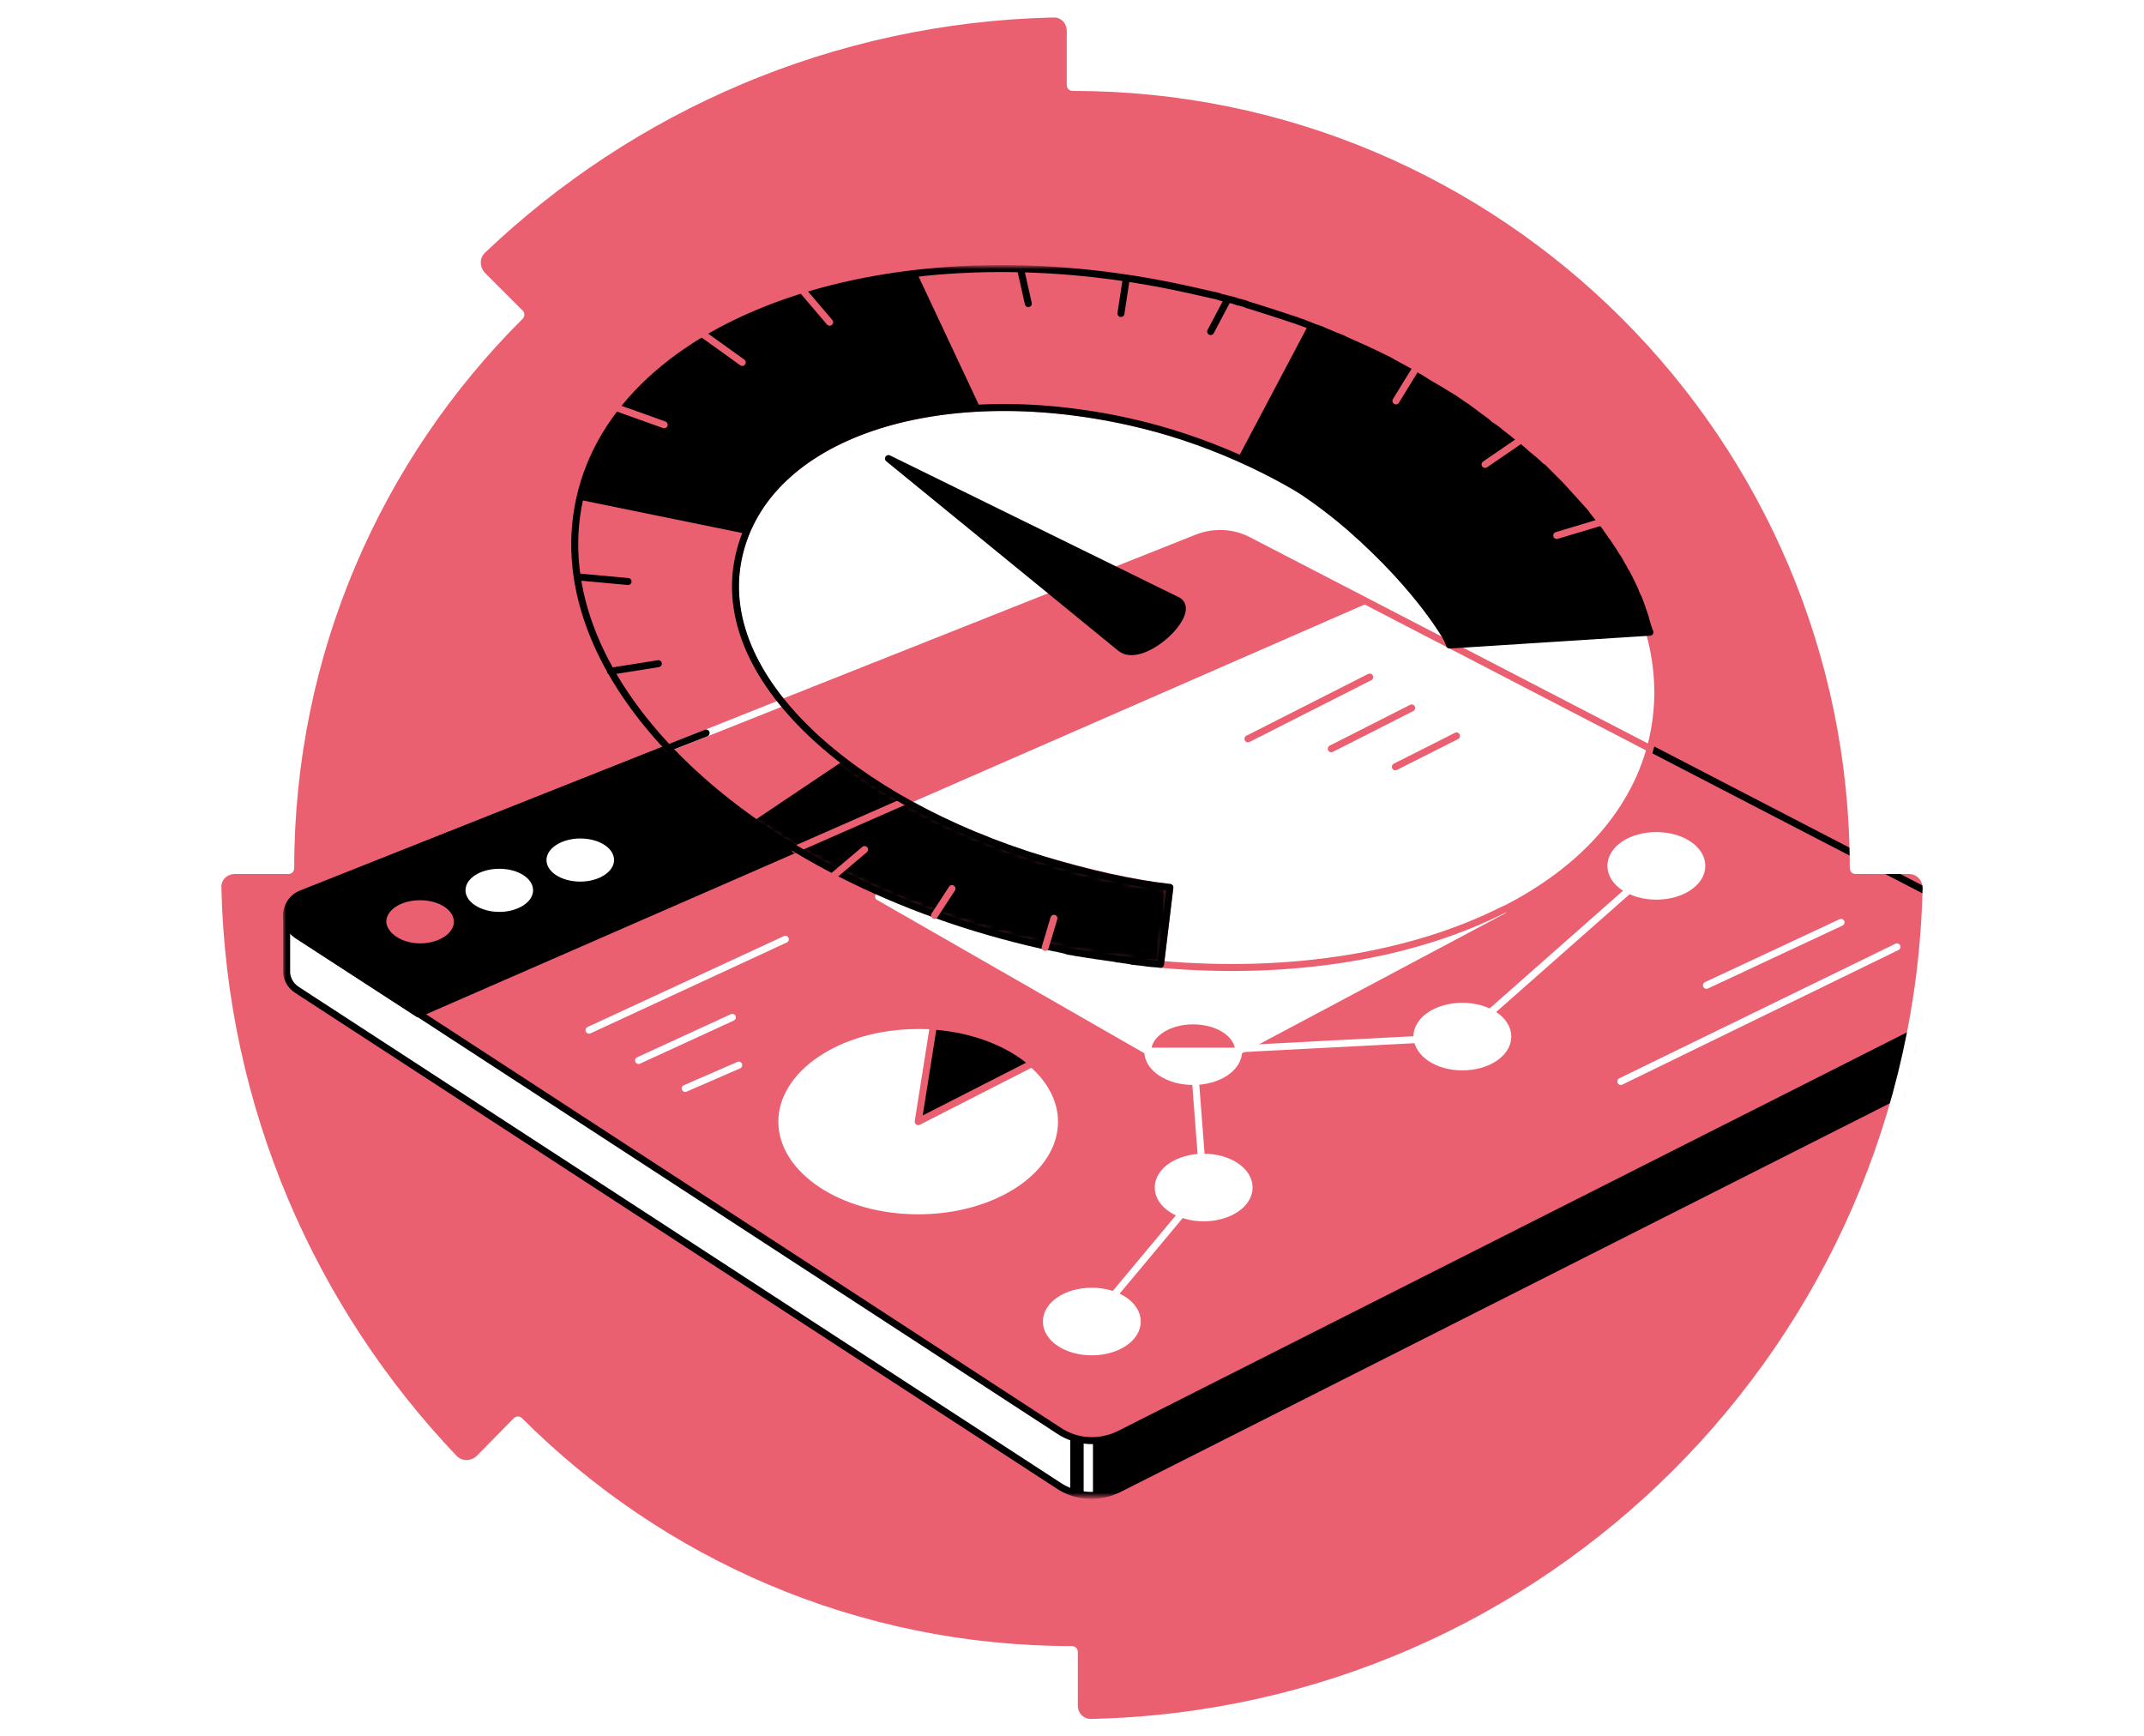
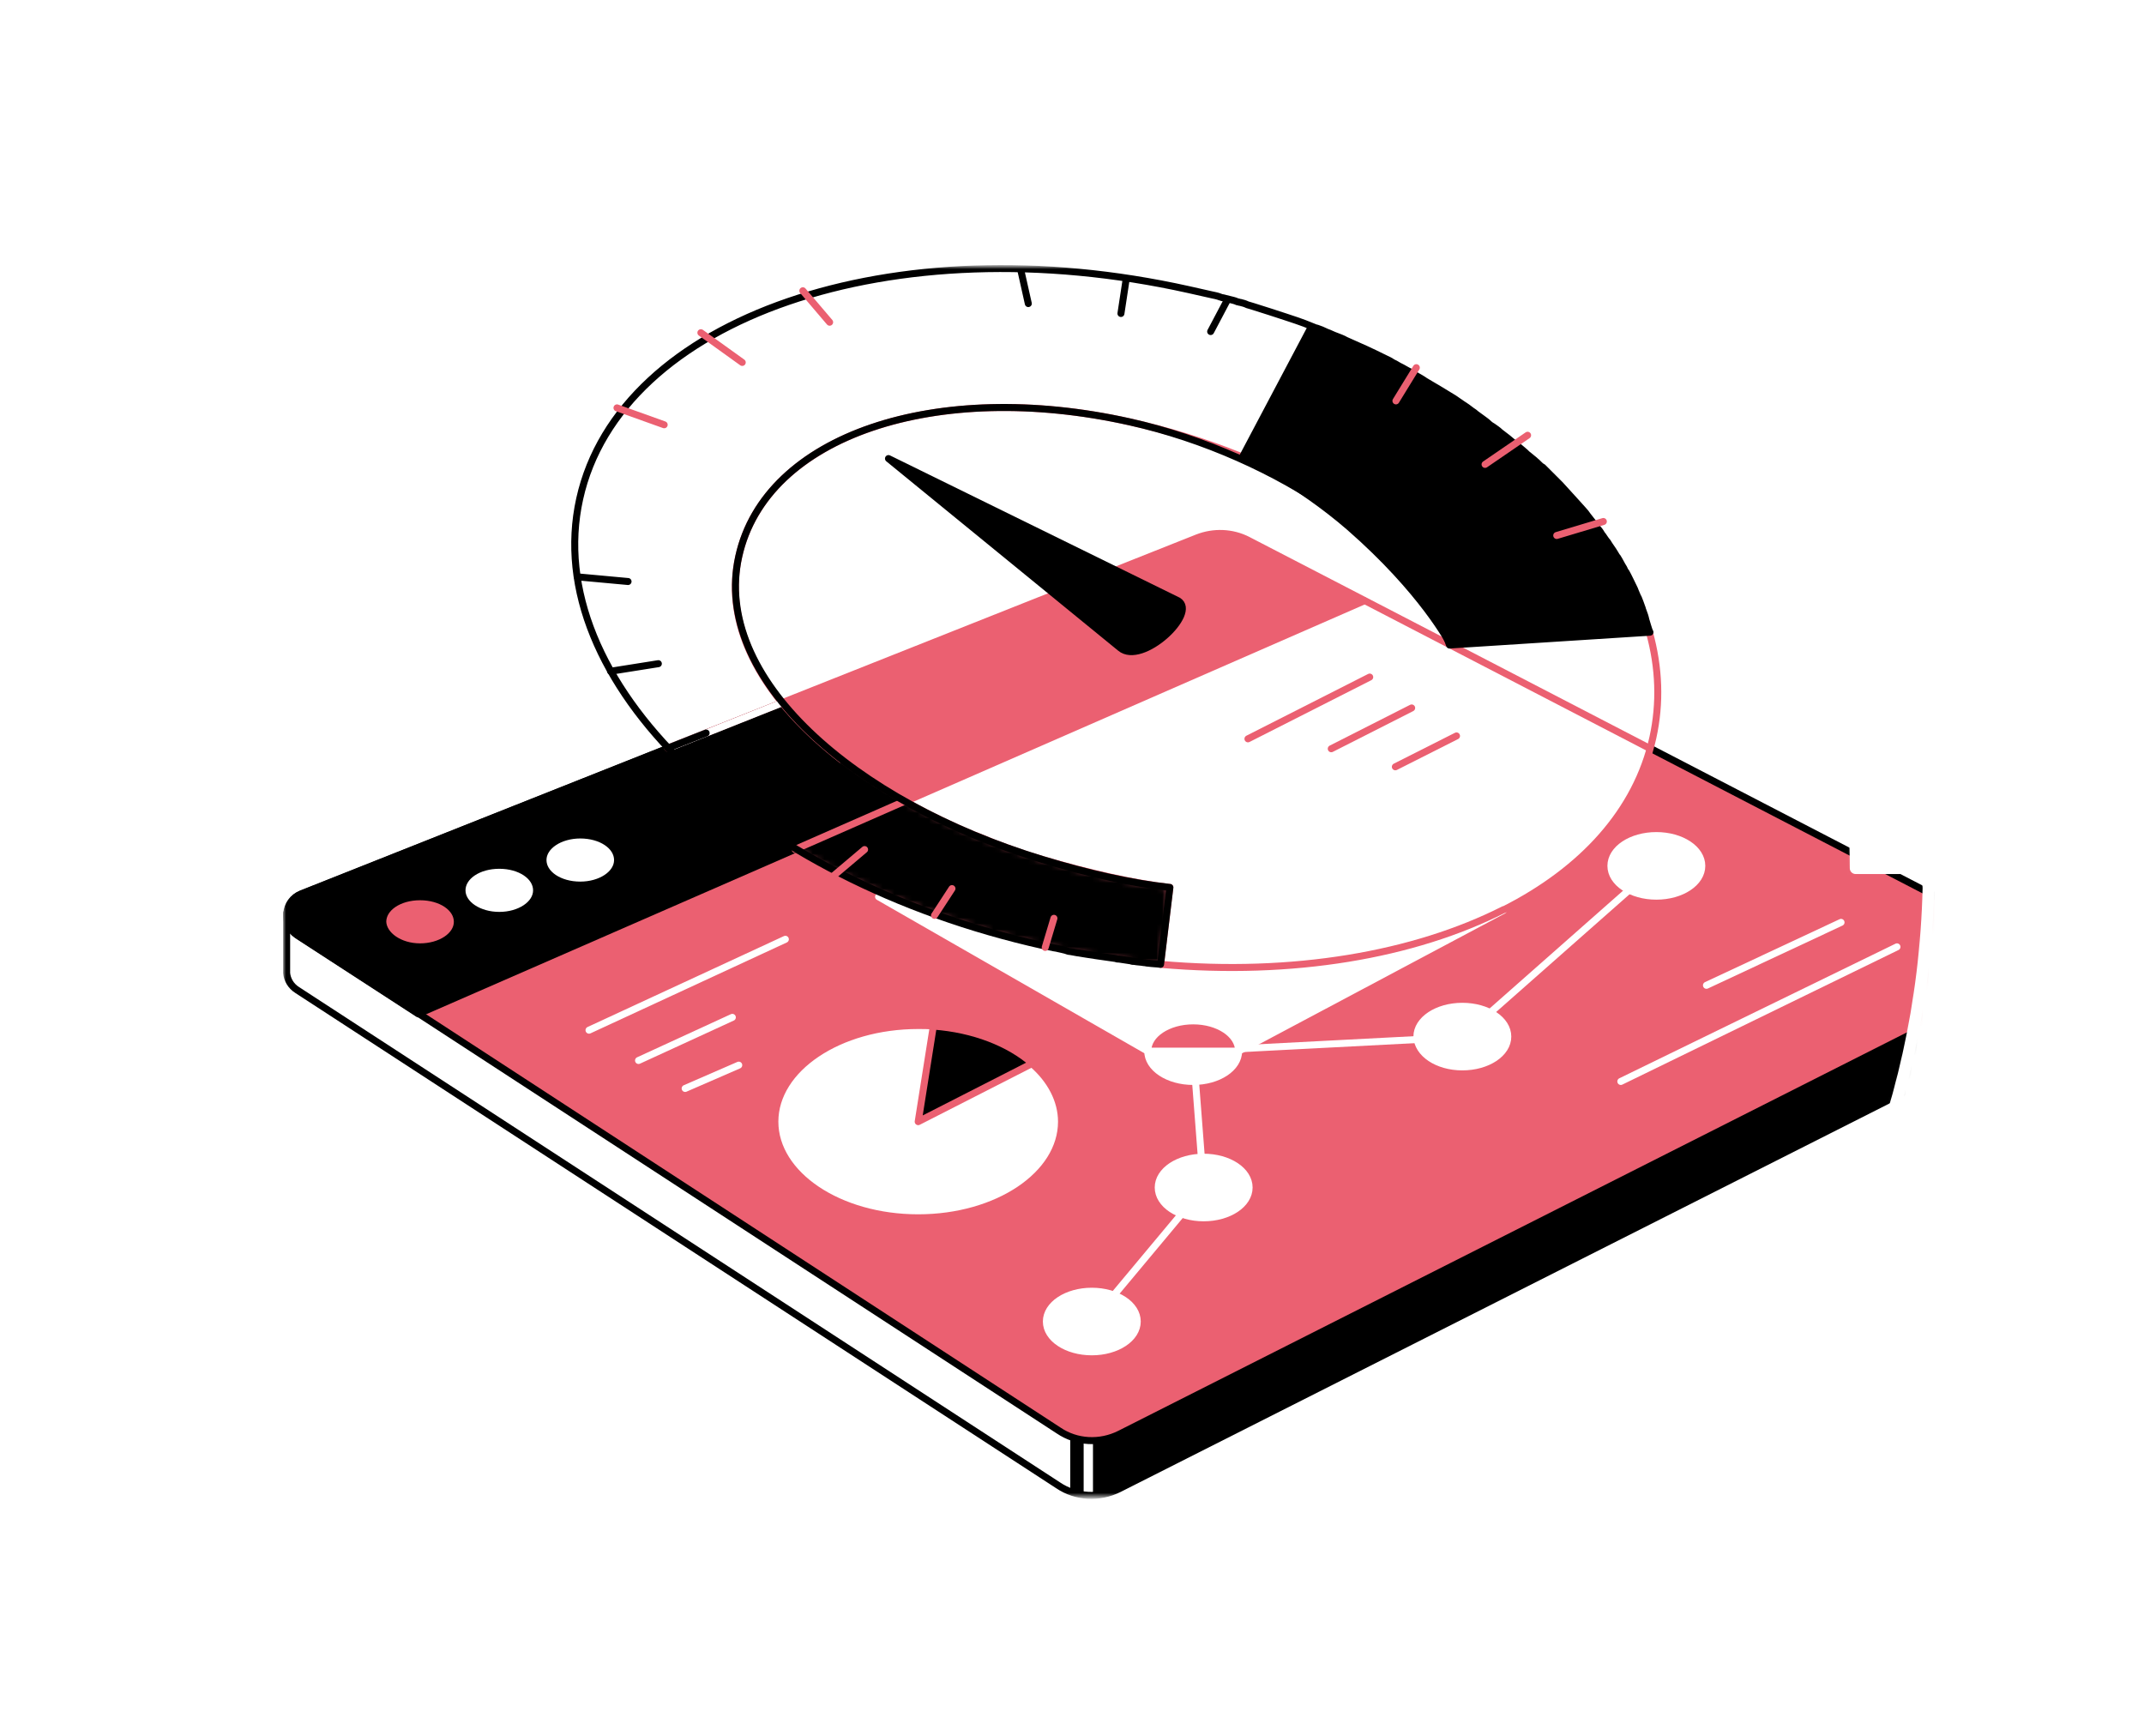
<svg xmlns="http://www.w3.org/2000/svg" version="1.1" id="Capa_1" x="0px" y="0px" viewBox="0 0 368 298" style="enable-background:new 0 0 368 298;" xml:space="preserve">
  <style type="text/css">
	.st0{fill:#EB6071;}
	.st1{fill:#FFFFFF;filter:url(#Adobe_OpacityMaskFilter);}
	.st2{mask:url(#mask0_7385_6235_00000047027205989297143690000001828828635237009328_);}
	.st3{fill:#FFFFFF;stroke:#000000;stroke-width:1.2;stroke-linecap:round;stroke-linejoin:round;}
	.st4{fill:#EB6071;stroke:#000000;stroke-width:1.2;stroke-linecap:round;stroke-linejoin:round;}
	.st5{fill:#FFFFFF;stroke:#FFFFFF;stroke-width:1.2;stroke-linecap:round;stroke-linejoin:round;}
	.st6{stroke:#000000;stroke-width:1.2;stroke-linecap:round;stroke-linejoin:round;}
	.st7{fill:#FFFFFF;stroke:#EB6071;stroke-width:1.2;stroke-linecap:round;stroke-linejoin:round;}
	.st8{stroke:#EB6071;stroke-width:1.2;stroke-linecap:round;stroke-linejoin:round;}
	.st9{fill:none;stroke:#FFFFFF;stroke-width:1.2;stroke-linecap:round;stroke-linejoin:round;}
	.st10{fill:none;stroke:#EB6071;stroke-width:1.2;stroke-linecap:round;stroke-linejoin:round;}
	.st11{fill:#FFFFFF;filter:url(#Adobe_OpacityMaskFilter_00000052081113761063652340000010122401055117644733_);}
	.st12{mask:url(#mask1_7385_6235_00000165937442005910532300000010554738223222484378_);}
	.st13{fill:none;stroke:#000000;stroke-width:1.2;stroke-linecap:round;stroke-linejoin:round;}
	.st14{fill:#EB6071;stroke:#FFFFFF;stroke-width:1.2;stroke-linecap:round;stroke-linejoin:round;}
	.st15{fill:none;stroke:#FFFFFF;stroke-width:2;stroke-linecap:round;stroke-linejoin:round;}
</style>
-   <path class="st0" d="M88.9,244.1c24.3,24.3,57.9,39.4,95.1,39.4v9.2c0,1.9,1.5,3.4,3.4,3.3c78.5-1.8,141.8-65.1,143.6-143.6  c0-1.9-1.5-3.4-3.3-3.4h-9.2c0-74.2-60.2-134.4-134.4-134.4V5.3c0-1.9-1.5-3.4-3.4-3.3c-38,0.9-72.5,16.2-98.2,40.7  c-1.3,1.3-1.3,3.4,0,4.8l6.5,6.5C64.6,78.3,49.5,111.9,49.5,149h-9.2c-1.9,0-3.4,1.5-3.3,3.4c0.9,38,16.2,72.5,40.7,98.2  c1.3,1.3,3.4,1.3,4.8,0L88.9,244.1z" />
  <defs>
    <filter id="Adobe_OpacityMaskFilter" filterUnits="userSpaceOnUse" x="48.6" y="45.7" width="300.4" height="211.5">
      <feColorMatrix type="matrix" values="1 0 0 0 0  0 1 0 0 0  0 0 1 0 0  0 0 0 1 0" />
    </filter>
  </defs>
  <mask maskUnits="userSpaceOnUse" x="48.6" y="45.7" width="300.4" height="211.5" id="mask0_7385_6235_00000047027205989297143690000001828828635237009328_">
    <path class="st1" d="M88.9,244.1c24.3,24.3,57.9,39.4,95.1,39.4v9.2c0,1.9,1.5,3.4,3.4,3.3c78.5-1.8,141.8-65.1,143.6-143.6   c0-1.9-1.5-3.4-3.3-3.4h-9.2c0-74.2-60.2-134.4-134.4-134.4V5.3c0-1.9-1.5-3.4-3.4-3.3c-38,0.9-72.5,16.2-98.2,40.7   c-1.3,1.3-1.3,3.4,0,4.8l6.5,6.5C64.6,78.3,49.5,111.9,49.5,149h-9.2c-1.9,0-3.4,1.5-3.3,3.4c0.9,38,16.2,72.5,40.7,98.2   c1.3,1.3,3.4,1.3,4.8,0L88.9,244.1z" />
  </mask>
  <g class="st2">
    <path class="st3" d="M346.2,170.6l-132-68.3c-2.7-1.4-5.9-1.6-8.7-0.4L57.9,160.4l-8.7-3.7l0,9.4c0,0.3,0,0.5,0,0.8v0.1h0   c0.1,1.1,0.7,2.2,1.8,2.9l130.6,85c3.1,2.1,7.1,2.3,10.5,0.6l154-77.8C349.1,176.2,349.1,172.1,346.2,170.6L346.2,170.6z" />
    <path class="st4" d="M346.2,168.3l-154,77.8c-3.4,1.7-7.4,1.5-10.5-0.6l-109-71l-21.6-14c-2.7-1.8-2.3-5.9,0.7-7.1l62.9-25   l90.9-36.1c2.8-1.1,6-1,8.7,0.4l19.9,10.3l49,25.4l63.1,32.7C349.1,162.6,349.1,166.8,346.2,168.3L346.2,168.3z" />
    <path class="st5" d="M258.1,156.2l-45.5,24.2c0-2.9-3.5-5.2-7.8-5.2c-4.3,0-7.8,2.3-7.8,5.2l-46.2-26.5l1.1,0   c3,1.3,6.2,2.5,9.7,3.7c20.2,6.7,37.6,8.1,37.6,8.1C221.8,167.5,242.7,164,258.1,156.2L258.1,156.2z" />
    <path d="M187.6,247.2v9.5l3.4-0.6l155.9-78.7l1-1.2l0.5-3.5l-4.4-3.2L192.2,246l-2.4,0.9L187.6,247.2z" />
    <path d="M186,247.1v9.4l-2.3-0.5v-9.4L186,247.1z" />
    <path class="st6" d="M234.2,103.1L71.8,174L51,160.5c-2.7-1.8-2.3-5.9,0.7-7.1l153.8-61c2.8-1.1,6-1,8.7,0.4L234.2,103.1   L234.2,103.1z" />
    <path class="st4" d="M72.1,162.5c3.5,0,6.4-1.9,6.4-4.3c0-2.4-2.8-4.3-6.4-4.3s-6.4,1.9-6.4,4.3C65.8,160.5,68.6,162.5,72.1,162.5z   " />
    <path class="st7" d="M182.2,192.5c0,9.1-11,16.5-24.6,16.5c-13.6,0-24.6-7.4-24.6-16.5s11-16.5,24.6-16.5c0.9,0,1.8,0,2.6,0.1   c6.9,0.5,13,2.9,17,6.5C180.3,185.3,182.2,188.8,182.2,192.5L182.2,192.5z" />
    <path class="st3" d="M85.7,157.1c3.5,0,6.4-1.9,6.4-4.3c0-2.4-2.8-4.3-6.4-4.3s-6.4,1.9-6.4,4.3C79.3,155.2,82.2,157.1,85.7,157.1z   " />
    <path class="st5" d="M187.4,232c4.3,0,7.8-2.3,7.8-5.2c0-2.9-3.5-5.2-7.8-5.2c-4.3,0-7.8,2.3-7.8,5.2   C179.6,229.7,183.1,232,187.4,232z" />
    <path class="st5" d="M206.6,209c4.3,0,7.8-2.3,7.8-5.2c0-2.9-3.5-5.2-7.8-5.2c-4.3,0-7.8,2.3-7.8,5.2   C198.8,206.7,202.3,209,206.6,209z" />
    <path class="st5" d="M212.6,180.4c0,2.9-3.5,5.2-7.8,5.2c-4.3,0-7.8-2.3-7.8-5.2H212.6z" />
    <path class="st5" d="M251,183.1c4.3,0,7.8-2.3,7.8-5.2c0-2.9-3.5-5.2-7.8-5.2c-4.3,0-7.8,2.3-7.8,5.2   C243.3,180.8,246.7,183.1,251,183.1z" />
    <path class="st5" d="M284.3,153.8c4.3,0,7.8-2.3,7.8-5.2c0-2.9-3.5-5.2-7.8-5.2c-4.3,0-7.8,2.3-7.8,5.2   C276.5,151.5,280,153.8,284.3,153.8z" />
    <path class="st3" d="M99.6,151.9c3.5,0,6.4-1.9,6.4-4.3c0-2.4-2.8-4.3-6.4-4.3c-3.5,0-6.4,1.9-6.4,4.3   C93.2,150,96,151.9,99.6,151.9z" />
    <path class="st8" d="M177.2,182.5l-19.6,10l2.6-16.4C167.1,176.6,173.2,179,177.2,182.5L177.2,182.5z" />
    <path class="st9" d="M187.4,226.8l19.2-23l-1.8-23.4l46.2-2.4l33.2-29.3" />
    <path class="st9" d="M101.1,176.8l33.7-15.6" />
    <path class="st9" d="M109.6,182l16.1-7.4" />
    <path class="st9" d="M117.6,186.8l9.2-4" />
    <path class="st9" d="M325.6,162.5l-47.4,23.1" />
    <path class="st9" d="M316,158.3l-23.1,10.8" />
    <path class="st7" d="M283.7,126.6c-2.8,12.6-12.1,22.7-25.5,29.5l-0.1,0c-15.4,7.8-36.2,11.4-58.9,9.4l1.3-10.8l0.3-2.4   c0,0-0.1,0-0.2,0c-6.3-0.8-13.5-2.4-21.7-4.8c-2.8-0.8-5.5-1.8-8.2-2.8c-0.7-0.3-1.5-0.6-2.2-0.9c0,0,0,0,0,0   c-0.4-0.2-0.8-0.3-1.3-0.5c-0.7-0.3-1.4-0.6-2.1-0.9c-7.1-3.1-13.5-6.8-19-10.8c-0.3-0.2-0.6-0.4-0.8-0.6c-0.4-0.3-0.6-0.4-0.6-0.4   c-13.3-10.2-20.7-22.7-17.9-35.1c4.6-20.8,34-30.5,67.1-23.1c25.5,5.7,49.2,19.5,54.8,35.5l34.4,0.6l0,0   C284.8,114.6,285,120.7,283.7,126.6L283.7,126.6z" />
    <path class="st0" d="M134.3,120.6c4.2,5.9,21.1,16.9,21.1,16.9l78.8-34.4l-22.5-11.2l-3.7-0.3L134.3,120.6L134.3,120.6z" />
    <path class="st10" d="M235.1,116.2l-20.9,10.6" />
    <path class="st10" d="M242.3,121.5l-13.8,7" />
    <path class="st10" d="M250,126.3l-10.5,5.3" />
    <path class="st10" d="M114.6,128.4l90.9-36.1c2.8-1.1,6-1,8.7,0.4l19.9,10.3l49,25.4" />
    <path class="st10" d="M234.2,103.1l-97.7,42.7" />
-     <path class="st0" d="M283.2,108.5L283.2,108.5l-34.4,2.2c-5.6-16-29.4-32.6-54.9-38.3c-33.2-7.4-62.5,2.3-67.1,23.1   c-4.6,20.8,19.6,42.1,52.1,52c8.2,2.5,15.5,4.1,21.9,4.8l-1.6,13.2c-0.7-0.1-1.4-0.1-2.1-0.2c-0.3,0-0.5-0.1-0.8-0.1   c-0.5-0.1-1.1-0.1-1.6-0.2c-0.2,0-0.4,0-0.6-0.1c-0.7-0.1-1.3-0.2-2-0.3c-0.2,0-0.4,0-0.6-0.1c-1.2-0.2-2.3-0.3-3.5-0.5   c-0.4-0.1-0.8-0.1-1.3-0.2c-0.6-0.1-1.2-0.2-1.9-0.3c-0.4-0.1-0.7-0.1-1.1-0.2c-0.3,0-0.5-0.1-0.8-0.2c-0.4-0.1-0.8-0.2-1.3-0.3   c-0.3-0.1-0.7-0.1-1-0.2c-0.5-0.1-1-0.2-1.5-0.3c-50.8-11.3-86.5-45.6-79.6-76.7c6.9-31.1,53.7-47.2,104.5-35.9   c1.3,0.3,2.7,0.6,4,0.9c0.5,0.1,1,0.2,1.5,0.4c0.1,0,0.2,0.1,0.4,0.1c0.4,0.1,0.8,0.2,1.2,0.3c0.4,0.1,0.9,0.2,1.3,0.4   c0.2,0,0.3,0.1,0.5,0.1c0.4,0.1,0.8,0.2,1.2,0.4c0.3,0.1,0.7,0.2,1,0.3c1.9,0.6,3.8,1.2,5.6,1.8c0.6,0.2,1.2,0.4,1.8,0.6   c0.5,0.2,0.9,0.3,1.4,0.5c0.2,0.1,0.3,0.1,0.5,0.2c0.5,0.2,1,0.4,1.5,0.6c0,0,0.1,0,0.1,0c0.6,0.2,1.1,0.4,1.7,0.7   c0.6,0.2,1.1,0.5,1.7,0.7c0.5,0.2,1.1,0.4,1.6,0.7c2.3,1,4.5,2,6.7,3.1c0.4,0.2,0.9,0.4,1.3,0.7c0.4,0.2,0.8,0.4,1.1,0.6   c0.4,0.2,0.8,0.4,1.3,0.7c0.6,0.3,1.3,0.7,1.9,1.1c0.5,0.3,0.9,0.5,1.3,0.8c1.7,1,3.4,2,5,3c0.4,0.3,0.9,0.6,1.3,0.9   c0.3,0.2,0.6,0.4,0.9,0.6c0.3,0.2,0.5,0.4,0.8,0.6c0.3,0.2,0.6,0.4,0.8,0.6c0.4,0.3,0.7,0.5,1.1,0.8c0.4,0.3,0.7,0.5,1,0.8   c0.2,0.2,0.5,0.4,0.7,0.5c0.4,0.3,0.9,0.6,1.3,1c0.4,0.3,0.9,0.7,1.3,1c0.5,0.4,0.9,0.8,1.4,1.1c0.4,0.3,0.8,0.7,1.2,1   c0,0,0.1,0.1,0.1,0.1c0.3,0.2,0.5,0.5,0.8,0.7c0.4,0.3,0.7,0.6,1.1,0.9c0,0,0.1,0.1,0.1,0.1c0.4,0.3,0.7,0.7,1.1,1   c0.1,0,0.1,0.1,0.2,0.1c0.3,0.3,0.6,0.6,0.9,0.9c0.4,0.4,0.7,0.7,1.1,1.1c0.3,0.3,0.7,0.7,1,1c1,1.1,2,2.2,3,3.3   c0.3,0.3,0.6,0.7,0.9,1c0,0,0,0,0,0c0.3,0.3,0.6,0.7,0.8,1c0.6,0.8,1.2,1.5,1.8,2.3c0.3,0.3,0.5,0.7,0.7,1c0,0,0,0.1,0.1,0.1   c0.3,0.4,0.5,0.8,0.8,1.1c0.4,0.7,0.9,1.3,1.3,2c0.1,0.2,0.2,0.3,0.3,0.5c0,0,0,0.1,0.1,0.1c0.4,0.6,0.7,1.3,1.1,1.9   c0.1,0.2,0.2,0.5,0.4,0.7c0.5,0.9,0.9,1.8,1.3,2.6c0.1,0.2,0.2,0.4,0.3,0.7c0,0,0,0,0,0c0.2,0.4,0.3,0.8,0.5,1.1   c0.2,0.5,0.4,1,0.6,1.6c0.1,0.2,0.1,0.4,0.2,0.6c0.2,0.5,0.4,1.1,0.5,1.6c0.1,0.3,0.2,0.7,0.3,1C283,108.1,283.1,108.3,283.2,108.5   L283.2,108.5z" />
    <defs>
      <filter id="Adobe_OpacityMaskFilter_00000082359216851956450570000004657524713767052952_" filterUnits="userSpaceOnUse" x="114" y="120" width="86.7" height="45.6">
        <feColorMatrix type="matrix" values="1 0 0 0 0  0 1 0 0 0  0 0 1 0 0  0 0 0 1 0" />
      </filter>
    </defs>
    <mask maskUnits="userSpaceOnUse" x="114" y="120" width="86.7" height="45.6" id="mask1_7385_6235_00000165937442005910532300000010554738223222484378_">
      <path style="fill:#FFFFFF;filter:url(#Adobe_OpacityMaskFilter_00000082359216851956450570000004657524713767052952_);" d="    M283.2,108.5L283.2,108.5l-34.4,2.2c-5.6-16-29.4-32.6-54.9-38.3c-33.2-7.4-62.5,2.3-67.1,23.1c-4.6,20.8,19.6,42.1,52.1,52    c8.2,2.5,15.5,4.1,21.9,4.8l-1.6,13.2c-0.7-0.1-1.4-0.1-2.1-0.2c-0.3,0-0.5-0.1-0.8-0.1c-0.5-0.1-1.1-0.1-1.6-0.2    c-0.2,0-0.4,0-0.6-0.1c-0.7-0.1-1.3-0.2-2-0.3c-0.2,0-0.4,0-0.6-0.1c-1.2-0.2-2.3-0.3-3.5-0.5c-0.4-0.1-0.8-0.1-1.3-0.2    c-0.6-0.1-1.2-0.2-1.9-0.3c-0.4-0.1-0.7-0.1-1.1-0.2c-0.3,0-0.5-0.1-0.8-0.2c-0.4-0.1-0.8-0.2-1.3-0.3c-0.3-0.1-0.7-0.1-1-0.2    c-0.5-0.1-1-0.2-1.5-0.3c-50.8-11.3-86.5-45.6-79.6-76.7c6.9-31.1,53.7-47.2,104.5-35.9c1.3,0.3,2.7,0.6,4,0.9    c0.5,0.1,1,0.2,1.5,0.4c0.1,0,0.2,0.1,0.4,0.1c0.4,0.1,0.8,0.2,1.2,0.3c0.4,0.1,0.9,0.2,1.3,0.4c0.2,0,0.3,0.1,0.5,0.1    c0.4,0.1,0.8,0.2,1.2,0.4c0.3,0.1,0.7,0.2,1,0.3c1.9,0.6,3.8,1.2,5.6,1.8c0.6,0.2,1.2,0.4,1.8,0.6c0.5,0.2,0.9,0.3,1.4,0.5    c0.2,0.1,0.3,0.1,0.5,0.2c0.5,0.2,1,0.4,1.5,0.6c0,0,0.1,0,0.1,0c0.6,0.2,1.1,0.4,1.7,0.7c0.6,0.2,1.1,0.5,1.7,0.7    c0.5,0.2,1.1,0.4,1.6,0.7c2.3,1,4.5,2,6.7,3.1c0.4,0.2,0.9,0.4,1.3,0.7c0.4,0.2,0.8,0.4,1.1,0.6c0.4,0.2,0.8,0.4,1.3,0.7    c0.6,0.3,1.3,0.7,1.9,1.1c0.5,0.3,0.9,0.5,1.3,0.8c1.7,1,3.4,2,5,3c0.4,0.3,0.9,0.6,1.3,0.9c0.3,0.2,0.6,0.4,0.9,0.6    c0.3,0.2,0.5,0.4,0.8,0.6c0.3,0.2,0.6,0.4,0.8,0.6c0.4,0.3,0.7,0.5,1.1,0.8c0.4,0.3,0.7,0.5,1,0.8c0.2,0.2,0.5,0.4,0.7,0.5    c0.4,0.3,0.9,0.6,1.3,1c0.4,0.3,0.9,0.7,1.3,1c0.5,0.4,0.9,0.8,1.4,1.1c0.4,0.3,0.8,0.7,1.2,1c0,0,0.1,0.1,0.1,0.1    c0.3,0.2,0.5,0.5,0.8,0.7c0.4,0.3,0.7,0.6,1.1,0.9c0,0,0.1,0.1,0.1,0.1c0.4,0.3,0.7,0.7,1.1,1c0.1,0,0.1,0.1,0.2,0.1    c0.3,0.3,0.6,0.6,0.9,0.9c0.4,0.4,0.7,0.7,1.1,1.1c0.3,0.3,0.7,0.7,1,1c1,1.1,2,2.2,3,3.3c0.3,0.3,0.6,0.7,0.9,1c0,0,0,0,0,0    c0.3,0.3,0.6,0.7,0.8,1c0.6,0.8,1.2,1.5,1.8,2.3c0.3,0.3,0.5,0.7,0.7,1c0,0,0,0.1,0.1,0.1c0.3,0.4,0.5,0.8,0.8,1.1    c0.4,0.7,0.9,1.3,1.3,2c0.1,0.2,0.2,0.3,0.3,0.5c0,0,0,0.1,0.1,0.1c0.4,0.6,0.7,1.3,1.1,1.9c0.1,0.2,0.2,0.5,0.4,0.7    c0.5,0.9,0.9,1.8,1.3,2.6c0.1,0.2,0.2,0.4,0.3,0.7c0,0,0,0,0,0c0.2,0.4,0.3,0.8,0.5,1.1c0.2,0.5,0.4,1,0.6,1.6    c0.1,0.2,0.1,0.4,0.2,0.6c0.2,0.5,0.4,1.1,0.5,1.6c0.1,0.3,0.2,0.7,0.3,1C283,108.1,283.1,108.3,283.2,108.5L283.2,108.5z" />
    </mask>
    <g class="st12">
      <path d="M200.8,152.4l-0.3,2.4l-1.3,10.8c0,0-17.5-1.4-37.6-8.1c-3.5-1.1-6.7-2.4-9.7-3.7c-14.3-6.1-22.7-12.8-22.7-12.8    l15.5-10.4c0,0,0.2,0.2,0.6,0.4c0.3,0.2,0.5,0.4,0.8,0.6c2.8,2,9.8,6.7,19,10.8c0.7,0.3,1.4,0.6,2.1,0.9c0.4,0.2,0.8,0.4,1.3,0.5    c0,0,0,0,0,0c0.7,0.3,1.5,0.6,2.2,0.9c13.9,5.2,28.1,7.4,29.9,7.6C200.7,152.4,200.8,152.4,200.8,152.4L200.8,152.4z" />
      <path class="st9" d="M134.3,120.6l-19.6,7.8" />
      <path class="st10" d="M155.3,137.5l-18.9,8.3" />
    </g>
    <path class="st13" d="M283.2,108.5L283.2,108.5l-34.4,2.2c-5.6-16-29.4-32.6-54.9-38.3c-33.2-7.4-62.5,2.3-67.1,23.1   c-4.6,20.8,19.6,42.1,52.1,52c8.2,2.5,15.5,4.1,21.9,4.8l-1.6,13.2c-0.7-0.1-1.4-0.1-2.1-0.2c-0.3,0-0.5-0.1-0.8-0.1   c-0.5-0.1-1.1-0.1-1.6-0.2c-0.2,0-0.4,0-0.6-0.1c-0.7-0.1-1.3-0.2-2-0.3c-0.2,0-0.4,0-0.6-0.1c-1.2-0.2-2.3-0.3-3.5-0.5   c-0.4-0.1-0.8-0.1-1.3-0.2c-0.6-0.1-1.2-0.2-1.9-0.3c-0.4-0.1-0.7-0.1-1.1-0.2c-0.3,0-0.5-0.1-0.8-0.2c-0.4-0.1-0.8-0.2-1.3-0.3   c-0.3-0.1-0.7-0.1-1-0.2c-0.5-0.1-1-0.2-1.5-0.3c-50.8-11.3-86.5-45.6-79.6-76.7c6.9-31.1,53.7-47.2,104.5-35.9   c1.3,0.3,2.7,0.6,4,0.9c0.5,0.1,1,0.2,1.5,0.4c0.1,0,0.2,0.1,0.4,0.1c0.4,0.1,0.8,0.2,1.2,0.3c0.4,0.1,0.9,0.2,1.3,0.4   c0.2,0,0.3,0.1,0.5,0.1c0.4,0.1,0.8,0.2,1.2,0.4c0.3,0.1,0.7,0.2,1,0.3c1.9,0.6,3.8,1.2,5.6,1.8c0.6,0.2,1.2,0.4,1.8,0.6   c0.5,0.2,0.9,0.3,1.4,0.5c0.2,0.1,0.3,0.1,0.5,0.2c0.5,0.2,1,0.4,1.5,0.6c0,0,0.1,0,0.1,0c0.6,0.2,1.1,0.4,1.7,0.7   c0.6,0.2,1.1,0.5,1.7,0.7c0.5,0.2,1.1,0.4,1.6,0.7c2.3,1,4.5,2,6.7,3.1c0.4,0.2,0.9,0.4,1.3,0.7c0.4,0.2,0.8,0.4,1.1,0.6   c0.4,0.2,0.8,0.4,1.3,0.7c0.6,0.3,1.3,0.7,1.9,1.1c0.5,0.3,0.9,0.5,1.3,0.8c1.7,1,3.4,2,5,3c0.4,0.3,0.9,0.6,1.3,0.9   c0.3,0.2,0.6,0.4,0.9,0.6c0.3,0.2,0.5,0.4,0.8,0.6c0.3,0.2,0.6,0.4,0.8,0.6c0.4,0.3,0.7,0.5,1.1,0.8c0.4,0.3,0.7,0.5,1,0.8   c0.2,0.2,0.5,0.4,0.7,0.5c0.4,0.3,0.9,0.6,1.3,1c0.4,0.3,0.9,0.7,1.3,1c0.5,0.4,0.9,0.8,1.4,1.1c0.4,0.3,0.8,0.7,1.2,1   c0,0,0.1,0.1,0.1,0.1c0.3,0.2,0.5,0.5,0.8,0.7c0.4,0.3,0.7,0.6,1.1,0.9c0,0,0.1,0.1,0.1,0.1c0.4,0.3,0.7,0.7,1.1,1   c0.1,0,0.1,0.1,0.2,0.1c0.3,0.3,0.6,0.6,0.9,0.9c0.4,0.4,0.7,0.7,1.1,1.1c0.3,0.3,0.7,0.7,1,1c1,1.1,2,2.2,3,3.3   c0.3,0.3,0.6,0.7,0.9,1c0,0,0,0,0,0c0.3,0.3,0.6,0.7,0.8,1c0.6,0.8,1.2,1.5,1.8,2.3c0.3,0.3,0.5,0.7,0.7,1c0,0,0,0.1,0.1,0.1   c0.3,0.4,0.5,0.8,0.8,1.1c0.4,0.7,0.9,1.3,1.3,2c0.1,0.2,0.2,0.3,0.3,0.5c0,0,0,0.1,0.1,0.1c0.4,0.6,0.7,1.3,1.1,1.9   c0.1,0.2,0.2,0.5,0.4,0.7c0.5,0.9,0.9,1.8,1.3,2.6c0.1,0.2,0.2,0.4,0.3,0.7c0,0,0,0,0,0c0.2,0.4,0.3,0.8,0.5,1.1   c0.2,0.5,0.4,1,0.6,1.6c0.1,0.2,0.1,0.4,0.2,0.6c0.2,0.5,0.4,1.1,0.5,1.6c0.1,0.3,0.2,0.7,0.3,1C283,108.1,283.1,108.3,283.2,108.5   L283.2,108.5z" />
-     <path d="M128,91.6l-28.4-5.8c0,0,1.7-14.8,20-26.4c18.3-11.6,37.9-12.3,37.9-12.3l10.8,23c0,0-14.4,0.2-24.5,5.1   C130.6,81.6,128,91.6,128,91.6L128,91.6z" />
    <path d="M224.5,55.9l-11.9,22.5c0,0,10.2,5.2,18.6,12.5c12.6,11,17.1,19.8,17.1,19.8l35-2.2c0,0-4.9-18.2-23-32.5   C241.8,61.5,224.5,55.9,224.5,55.9L224.5,55.9z" />
    <path class="st13" d="M175.2,46.3l1.3,5.8" />
    <path class="st13" d="M207.8,56.9l2.8-5.3" />
    <path class="st13" d="M193.3,47.9l-0.9,5.9" />
    <path class="st6" d="M152.5,78.7l39.8,32.5c3.7,3.1,13.4-6,9.9-8.1L152.5,78.7z" />
    <path class="st10" d="M262.2,74.7l-7.3,5" />
    <path class="st10" d="M243.1,63.1l-3.5,5.7" />
    <path class="st10" d="M267.2,91.9l8-2.4" />
    <path class="st10" d="M120.3,57.1l7.1,5.1" />
    <path class="st10" d="M105.9,70l8.1,2.9" />
    <path class="st10" d="M137.8,49.9l4.6,5.4" />
    <path class="st10" d="M163.4,152.5l-3,4.6" />
    <path class="st10" d="M180.9,157.6l-1.5,5" />
    <path class="st10" d="M148.4,145.8l-5.8,4.9" />
    <path class="st13" d="M113,113.9l-8.2,1.3" />
    <path class="st13" d="M107.8,99.8L99.1,99" />
    <path class="st13" d="M121.2,125.8l-6.6,2.6" />
    <path class="st14" d="M212.6,180.4H197c0-2.9,3.5-5.2,7.8-5.2S212.6,177.5,212.6,180.4z" />
  </g>
  <path class="st15" d="M88.9,244.1c24.3,24.3,57.9,39.4,95.1,39.4v9.2c0,1.9,1.5,3.4,3.4,3.3c78.5-1.8,141.8-65.1,143.6-143.6  c0-1.9-1.5-3.4-3.3-3.4h-9.2c0-74.2-60.2-134.4-134.4-134.4V5.3c0-1.9-1.5-3.4-3.4-3.3c-38,0.9-72.5,16.2-98.2,40.7  c-1.3,1.3-1.3,3.4,0,4.8l6.5,6.5C64.6,78.3,49.5,111.9,49.5,149h-9.2c-1.9,0-3.4,1.5-3.3,3.4c0.9,38,16.2,72.5,40.7,98.2  c1.3,1.3,3.4,1.3,4.8,0L88.9,244.1z" />
</svg>